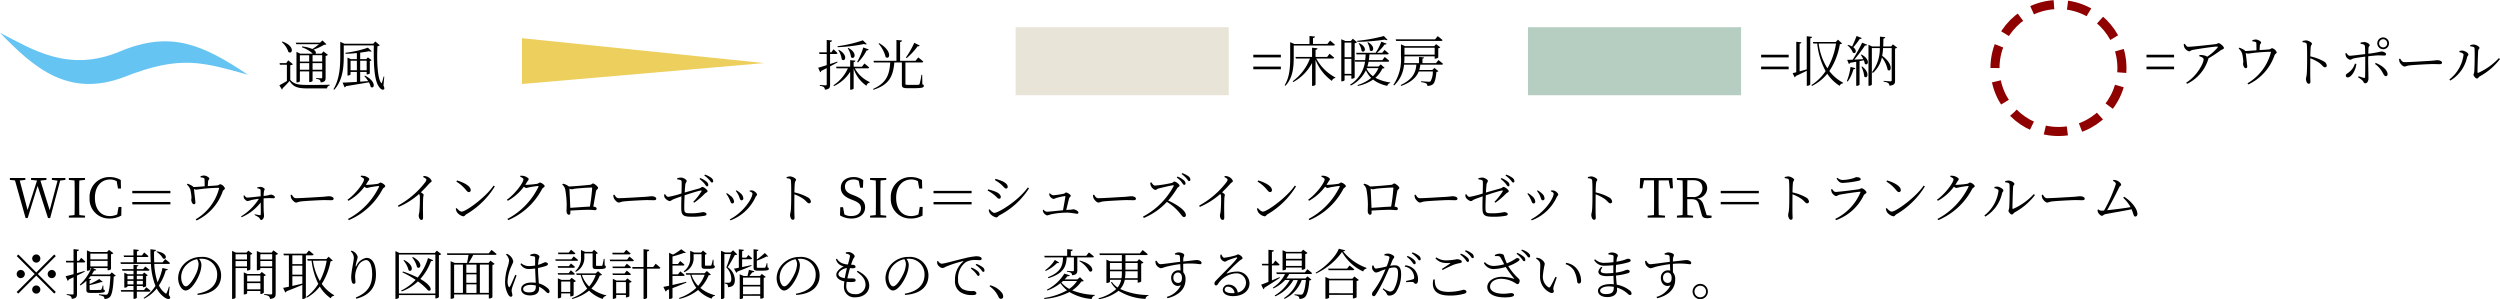
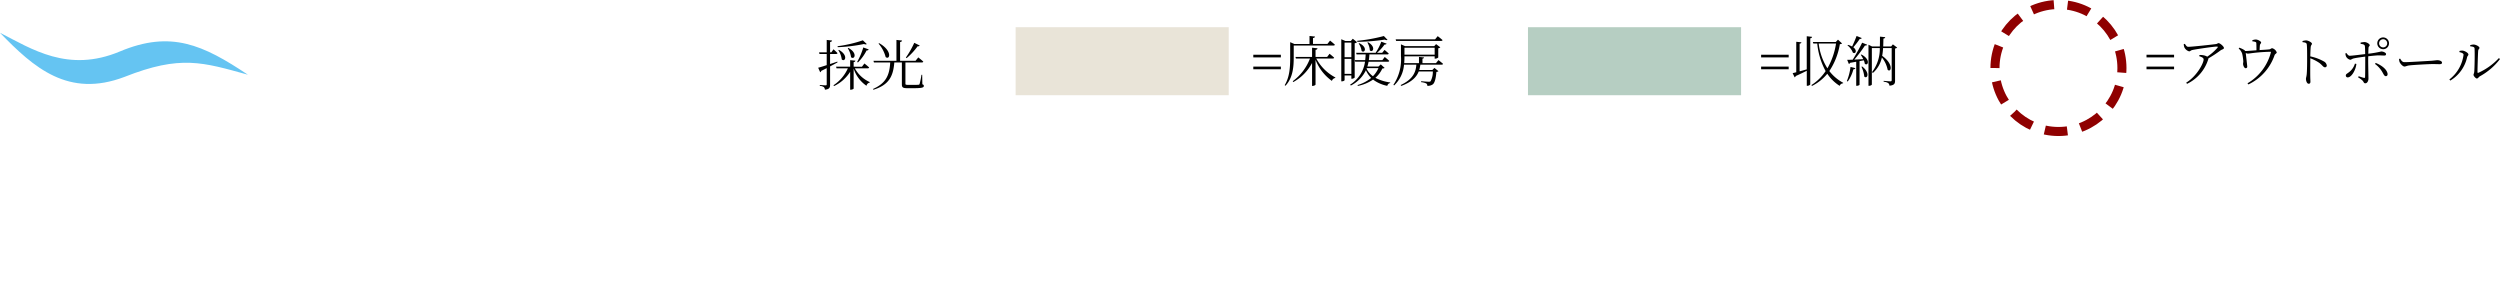
<svg xmlns="http://www.w3.org/2000/svg" width="551.384" height="65.995" viewBox="0 0 551.384 65.995">
  <defs>
    <clipPath id="clip-path">
      <rect id="長方形_216470" data-name="長方形 216470" width="11.286" height="54.674" fill="none" />
    </clipPath>
  </defs>
  <g id="グループ_253998" data-name="グループ 253998" transform="translate(-215 -1995)">
    <g id="グループ_150039" data-name="グループ 150039" transform="translate(-676 -3611)">
-       <path id="パス_828887" data-name="パス 828887" d="M12.42-8.748H9.444v.42l1.248.168L8.964-1.632,6.912-8.172l1.332-.156v-.42h-3.4v.42l1.32.144L4.08-1.68l-1.728-6.5,1.236-.144v-.42H.18v.42l1.128.12L3.648.1H4.1L6.3-7,8.592.1H9.06l2.208-8.268,1.152-.156Zm4.332.42v-.42H13.188v.42l1.248.132c.036,1.152.036,2.328.036,3.492v.66c0,1.176,0,2.34-.036,3.48l-1.248.132V0h3.564V-.432L15.5-.564c-.036-1.152-.036-2.328-.036-3.48V-4.7c0-1.188,0-2.352.036-3.492Zm7.392,5.976L23.856-.72A3.738,3.738,0,0,1,22.2-.348c-1.908,0-3.264-1.44-3.264-4.032,0-2.568,1.44-4.032,3.348-4.032a3.006,3.006,0,0,1,1.452.372l.288,1.62h.66L24.636-8.3a4.752,4.752,0,0,0-2.484-.648A4.343,4.343,0,0,0,17.76-4.38,4.276,4.276,0,0,0,22.152.192a5.088,5.088,0,0,0,2.6-.648l.036-1.9ZM35.58-5.9h-8.4v.528h8.4Zm0,2.448h-8.4v.528h8.4ZM42.24-8.88a2.373,2.373,0,0,1,.66.132c.192.072.2.144.216.408.012.288.024,1,.024,1.428-.816.06-1.8.144-2.472.168a1.146,1.146,0,0,0-.348-.3,5.933,5.933,0,0,0-.96-.444l-.144.2a2.533,2.533,0,0,1,.768,1.116,10.163,10.163,0,0,1,.252,1.728c0,.2-.06.42-.048.564.012.348.264.948.588.924a.333.333,0,0,0,.324-.4c0-.216-.276-2.448-.324-2.976a.8.8,0,0,0,.456.156c.432,0,1.74-.312,4.92-.408.168,0,.192.024.156.192A11.152,11.152,0,0,1,41.16.372l.2.252a11.146,11.146,0,0,0,5.784-6.48c.084-.228.468-.372.468-.588a1.477,1.477,0,0,0-1.008-.924c-.192,0-.4.228-.612.252-.492.06-1.38.108-2.16.156.012-.336.036-.756.06-1.008.024-.36.276-.432.276-.66s-.684-.66-1.188-.66a2.271,2.271,0,0,0-.756.168ZM54.7-6.492a2.06,2.06,0,0,1,.564.168c.144.072.216.132.216.312,0,.324.012.864.012,1.3-.972.108-2.328.276-2.928.288-.276,0-.456-.18-.672-.5l-.156.048a1.86,1.86,0,0,0,.06.54c.084.24.528.684.8.684a5.038,5.038,0,0,0,.888-.24c.42-.084.984-.18,1.608-.252A12,12,0,0,1,51.168-.276l.108.192A10.529,10.529,0,0,0,55.5-3.348c.012,1.08.036,2.316,0,2.664a.154.154,0,0,1-.192.144c-.276-.024-.72-.132-1.1-.2l-.072.156a6.033,6.033,0,0,1,1,.576c.2.192.216.528.48.528.3,0,.612-.456.612-.876,0-.288-.036-.552-.06-1.044-.036-.672-.036-2.052-.024-2.856a16.35,16.35,0,0,1,2.2-.012.262.262,0,0,0,.276-.264c0-.264-.552-.552-.912-.552a6.65,6.65,0,0,1-1.56.3,7.319,7.319,0,0,1,.06-.924c.036-.336.168-.372.168-.576,0-.18-.516-.5-.972-.5a2.627,2.627,0,0,0-.7.144ZM62.112-5a2.129,2.129,0,0,0,.108.672c.168.408.732,1,1.068,1s.48-.18,1.164-.252c.9-.108,4.272-.288,5.028-.288.732,0,1.152.024,1.572.024s.528-.132.528-.348c0-.324-.54-.528-1-.528-.312,0-.648.072-1.452.132-.552.024-4.752.3-5.82.3-.5,0-.7-.372-.96-.78Zm15.444-4.02c.42.18.732.372.732.576,0,.7-1.764,3.144-3.636,4.488l.18.252a11.09,11.09,0,0,0,3.552-3.12.986.986,0,0,0,.516.288,3.986,3.986,0,0,0,.672-.156c.432-.084,1.656-.276,1.92-.276.108,0,.156.036.1.18a15.856,15.856,0,0,1-6.84,7.08l.18.264a15.06,15.06,0,0,0,7.464-6.864c.168-.312.564-.384.564-.624,0-.312-.756-.8-1.044-.8-.2,0-.288.2-.612.276a23.132,23.132,0,0,1-2.388.228,1.53,1.53,0,0,1-.228-.012c.144-.2.276-.432.408-.648.18-.3.348-.42.348-.624S78.8-9.1,78.336-9.2a3.88,3.88,0,0,0-.72-.048Zm13.776.072c.5.252.708.42.708.612a1.449,1.449,0,0,1-.324.612,19.076,19.076,0,0,1-5.952,5.076l.156.288a16.89,16.89,0,0,0,4.5-2.844.828.828,0,0,1,.18.528,30.515,30.515,0,0,1-.108,3.36c-.048.4-.144.636-.144.852,0,.4.2.972.6.972.252,0,.36-.144.36-.588,0-.72-.06-2.556.024-4.3A5.3,5.3,0,0,1,91.44-5c0-.168-.276-.372-.612-.588.792-.756,1.38-1.4,1.824-1.9.324-.36.54-.336.54-.564,0-.312-.528-.84-1-1a2.133,2.133,0,0,0-.78-.132Zm7.32,1.008a8.08,8.08,0,0,1,2.088,1.812c.312.372.468.5.66.5a.41.41,0,0,0,.42-.444c0-.924-1.656-1.74-3.024-2.124ZM99.84-1.332c-.384,0-.768-.384-1.128-.78l-.192.12a2.568,2.568,0,0,0,.252.78,2.343,2.343,0,0,0,1.428.924c.264,0,.4-.3.636-.444a18.019,18.019,0,0,0,6.3-6.156l-.276-.18C105.156-4.512,100.764-1.332,99.84-1.332Zm12.876-7.692c.42.18.732.372.732.576,0,.7-1.764,3.144-3.636,4.488l.18.252a11.09,11.09,0,0,0,3.552-3.12.986.986,0,0,0,.516.288,3.986,3.986,0,0,0,.672-.156c.432-.084,1.656-.276,1.92-.276.108,0,.156.036.1.18a15.856,15.856,0,0,1-6.84,7.08l.18.264a15.06,15.06,0,0,0,7.464-6.864c.168-.312.564-.384.564-.624,0-.312-.756-.8-1.044-.8-.2,0-.288.2-.612.276a23.132,23.132,0,0,1-2.388.228,1.53,1.53,0,0,1-.228-.012c.144-.2.276-.432.408-.648.18-.3.348-.42.348-.624s-.636-.576-1.1-.684a3.88,3.88,0,0,0-.72-.048ZM123.78-2.16c-.048-1.332-.156-3.516-.192-4.248a1.238,1.238,0,0,0,.48.156c.216,0,.552-.12.948-.156.66-.072,2.676-.228,3.444-.228.108,0,.144.036.144.132a39.148,39.148,0,0,1-.5,4.068C126.984-2.388,125.064-2.244,123.78-2.16Zm-.312-4.7a2.9,2.9,0,0,0-1.3-.624l-.168.2a1.868,1.868,0,0,1,.648,1.008,19.959,19.959,0,0,1,.336,3.324c0,.516-.036,1.26-.036,1.5,0,.492.264.816.492.816.252,0,.36-.144.36-.444,0-.18,0-.324-.012-.48,1.44-.084,3.06-.168,4-.168.552,0,1.188.072,1.452.072A.31.31,0,0,0,129.588-2c0-.228-.3-.4-.732-.432.24-1.308.5-2.928.612-3.456.072-.324.444-.408.444-.684s-.828-.96-1.128-.96c-.228,0-.276.264-.7.3C127.62-7.176,124.656-6.912,123.468-6.864Zm9.8,1.86a2.129,2.129,0,0,0,.108.672c.168.408.732,1,1.068,1s.48-.18,1.164-.252c.9-.108,4.272-.288,5.028-.288.732,0,1.152.024,1.572.024s.528-.132.528-.348c0-.324-.54-.528-1-.528-.312,0-.648.072-1.452.132-.552.024-4.752.3-5.82.3-.5,0-.7-.372-.96-.78ZM147.36-8.448c.588.084.948.156.972.456.036.48,0,1.68-.024,2.664a20.215,20.215,0,0,1-2.892.744c-.3,0-.492-.24-.732-.6l-.192.072a1.352,1.352,0,0,0,.072.636,1.9,1.9,0,0,0,1.092.828c.336,0,.348-.168.78-.36.5-.216,1.284-.492,1.86-.684-.024.792-.06,1.98-.036,2.808C148.284-.3,149-.192,150.888-.192a14.775,14.775,0,0,0,2.388-.2c.324-.048.552-.156.552-.372,0-.312-.48-.456-.8-.456a11.927,11.927,0,0,1-2.5.264c-1.464,0-1.584-.1-1.608-1.08-.012-.708.024-1.836.072-2.892,1.08-.36,2.916-.948,3.576-1.056.168-.024.216.06.132.2a12.377,12.377,0,0,1-1.8,2.292l.2.2a15.929,15.929,0,0,0,2.328-1.98c.276-.276.624-.312.624-.564,0-.288-.816-.936-1.164-.936-.18,0-.264.216-.612.312-.708.2-2.232.624-3.264.924.048-.78.1-1.452.144-1.8s.288-.5.288-.78-.78-.72-1.212-.72a2.887,2.887,0,0,0-.888.156Zm4.92-.072a5.9,5.9,0,0,1,1.1,1.044c.24.3.372.576.552.576s.288-.12.288-.324a1,1,0,0,0-.408-.72,5.343,5.343,0,0,0-1.368-.792Zm1.056-.768a6,6,0,0,1,1.1.972c.264.288.4.576.576.576a.272.272,0,0,0,.288-.312,1,1,0,0,0-.444-.744,5.018,5.018,0,0,0-1.38-.7Zm7.56,4.38c.288.588.288,1.08.648,1.08a.375.375,0,0,0,.4-.408,1.555,1.555,0,0,0-.636-1.152,4.087,4.087,0,0,0-.888-.636l-.144.132A5.247,5.247,0,0,1,160.9-4.908Zm3.732.384c.132-.276.336-.372.336-.564,0-.3-.576-.828-1.02-.9a2.213,2.213,0,0,0-.564,0l-.06.18c.468.192.636.336.636.528,0,.912-1.812,4.008-4.992,5.664l.144.216A9.855,9.855,0,0,0,164.628-4.524Zm-5.832.276c.336.648.348,1.116.732,1.116.252,0,.372-.18.372-.432a1.765,1.765,0,0,0-.756-1.224,4,4,0,0,0-.84-.612l-.144.132A5.5,5.5,0,0,1,158.8-4.248ZM171.5-8.7c.636.072.9.144.936.528.072.6.072,1.908.072,2.868,0,.912,0,2.88-.1,3.768-.048.456-.156.672-.156.936,0,.408.2,1.068.6,1.068.264,0,.384-.144.384-.456,0-.2-.024-.564-.036-1.092-.012-1.272,0-3.24.012-4.068a9.409,9.409,0,0,1,2,1.032c.72.552.852.96,1.248.96a.384.384,0,0,0,.384-.408,1.188,1.188,0,0,0-.672-.9,10.313,10.313,0,0,0-2.964-1.1c.012-.66.036-1.536.1-2.112.048-.4.264-.444.264-.684,0-.276-.816-.732-1.32-.732a3.661,3.661,0,0,0-.768.144ZM185.88-5.088c-.96-.372-1.524-.888-1.524-1.764,0-1.032.8-1.56,1.9-1.56a2.1,2.1,0,0,1,1.152.3l.288,1.524h.636l.06-1.68a3.4,3.4,0,0,0-2.112-.684c-1.584,0-2.832.852-2.832,2.352,0,1.26.852,2.016,2.2,2.556l.492.192c1.248.5,1.752.936,1.752,1.8,0,1.116-.876,1.7-2.184,1.7a2.676,2.676,0,0,1-1.476-.372L183.936-2.3h-.612l-.06,1.8a4.838,4.838,0,0,0,2.5.7c1.752,0,3.036-.924,3.036-2.448,0-1.212-.624-1.932-2.4-2.64Zm7.584-3.24v-.42H189.9v.42l1.248.132c.036,1.152.036,2.328.036,3.492v.66c0,1.176,0,2.34-.036,3.48L189.9-.432V0h3.564V-.432l-1.248-.132c-.036-1.152-.036-2.328-.036-3.48V-4.7c0-1.188,0-2.352.036-3.492Zm7.392,5.976L200.568-.72a3.737,3.737,0,0,1-1.656.372c-1.908,0-3.264-1.44-3.264-4.032,0-2.568,1.44-4.032,3.348-4.032a3.006,3.006,0,0,1,1.452.372l.288,1.62h.66L201.348-8.3a4.752,4.752,0,0,0-2.484-.648,4.343,4.343,0,0,0-4.392,4.572A4.276,4.276,0,0,0,198.864.192a5.088,5.088,0,0,0,2.6-.648l.036-1.9ZM212.292-5.9h-8.4v.528h8.4Zm0,2.448h-8.4v.528h8.4Zm6.4-3.96c.636.516.876,1,1.212,1a.361.361,0,0,0,.348-.4c0-.42-.36-.816-1.176-1.224a11.9,11.9,0,0,0-1.512-.516l-.132.276A7.418,7.418,0,0,1,218.688-7.416Zm-1.332,6.36c-.408,0-.78-.408-1.1-.792l-.192.108a1.98,1.98,0,0,0,.264.8,2.445,2.445,0,0,0,1.392.888c.312,0,.444-.312.684-.456a17.091,17.091,0,0,0,6.552-5.964l-.276-.18C222.516-3.648,218.172-1.056,217.356-1.056Zm-.168-4.02c.624.468.816.9,1.188.9a.346.346,0,0,0,.348-.372c0-.456-.444-.888-1.176-1.188a12.6,12.6,0,0,0-1.608-.5l-.12.264A8.406,8.406,0,0,1,217.188-5.076Zm12.228-.24a1.177,1.177,0,0,0,.1.528,1.317,1.317,0,0,0,.828.66c.2,0,.36-.132.588-.2a13.737,13.737,0,0,1,1.932-.432.1.1,0,0,1,.108.108c-.072.516-.336,2.016-.528,3.024-1.524.132-3.18.324-3.516.324a1.067,1.067,0,0,1-.768-.444L228-1.716a1.4,1.4,0,0,0,.12.552c.108.228.564.672.852.672a4.9,4.9,0,0,0,.816-.24,18.377,18.377,0,0,1,3.756-.372,20.036,20.036,0,0,1,1.992.264.281.281,0,0,0,.312-.3c0-.324-.768-.7-1.176-.7a3.959,3.959,0,0,1-.672.1c-.252.012-.54.024-.84.048.216-.876.516-2.136.648-2.58.072-.252.348-.336.348-.564s-.768-.708-1.02-.708c-.168,0-.288.216-.492.264a18.961,18.961,0,0,1-2.34.348,1.353,1.353,0,0,1-.744-.444ZM239.064-5a2.129,2.129,0,0,0,.108.672c.168.408.732,1,1.068,1s.48-.18,1.164-.252c.9-.108,4.272-.288,5.028-.288.732,0,1.152.024,1.572.024s.528-.132.528-.348c0-.324-.54-.528-1-.528-.312,0-.648.072-1.452.132-.552.024-4.752.3-5.82.3-.5,0-.7-.372-.96-.78Zm18.468-3.84a4.353,4.353,0,0,1,1.092,1.032c.228.312.36.576.552.576a.283.283,0,0,0,.3-.3,1,1,0,0,0-.408-.732A4.564,4.564,0,0,0,257.7-9.06ZM251.688-7.68a2.048,2.048,0,0,0,.168.732c.144.312.624.828.972.828.288,0,.336-.216.708-.312.66-.168,2.328-.576,3.18-.708.132-.012.2.012.144.168a16.279,16.279,0,0,1-6.768,6.744l.18.3a14.6,14.6,0,0,0,5.088-3.54,10.662,10.662,0,0,1,2.652,2.244c.636.72.8,1.1,1.128,1.1a.4.4,0,0,0,.408-.444c0-1-1.968-2.328-3.9-3.2a20.1,20.1,0,0,0,1.992-2.724c.156-.24.516-.336.516-.576,0-.264-.78-.888-1.14-.888-.168,0-.312.228-.564.3a27.994,27.994,0,0,1-3.684.588c-.4,0-.624-.432-.828-.72ZM258.6-9.612a5.678,5.678,0,0,1,1.08.972c.252.3.384.576.576.576a.272.272,0,0,0,.288-.312.967.967,0,0,0-.432-.744,4.771,4.771,0,0,0-1.368-.7Zm9.444.66c.5.252.708.42.708.612a1.449,1.449,0,0,1-.324.612,19.076,19.076,0,0,1-5.952,5.076l.156.288a16.889,16.889,0,0,0,4.5-2.844.828.828,0,0,1,.18.528,30.51,30.51,0,0,1-.108,3.36c-.048.4-.144.636-.144.852,0,.4.2.972.6.972.252,0,.36-.144.36-.588,0-.72-.06-2.556.024-4.3A5.3,5.3,0,0,1,268.152-5c0-.168-.276-.372-.612-.588.792-.756,1.38-1.4,1.824-1.9.324-.36.54-.336.54-.564,0-.312-.528-.84-1-1a2.133,2.133,0,0,0-.78-.132Zm7.32,1.008a8.08,8.08,0,0,1,2.088,1.812c.312.372.468.5.66.5a.41.41,0,0,0,.42-.444c0-.924-1.656-1.74-3.024-2.124Zm1.188,6.612c-.384,0-.768-.384-1.128-.78l-.192.12a2.567,2.567,0,0,0,.252.78,2.343,2.343,0,0,0,1.428.924c.264,0,.4-.3.636-.444a18.019,18.019,0,0,0,6.3-6.156l-.276-.18C281.868-4.512,277.476-1.332,276.552-1.332Zm12.876-7.692c.42.18.732.372.732.576,0,.7-1.764,3.144-3.636,4.488l.18.252a11.09,11.09,0,0,0,3.552-3.12.986.986,0,0,0,.516.288,3.985,3.985,0,0,0,.672-.156c.432-.084,1.656-.276,1.92-.276.108,0,.156.036.1.18a15.856,15.856,0,0,1-6.84,7.08l.18.264a15.06,15.06,0,0,0,7.464-6.864c.168-.312.564-.384.564-.624,0-.312-.756-.8-1.044-.8-.2,0-.288.2-.612.276a23.131,23.131,0,0,1-2.388.228,1.53,1.53,0,0,1-.228-.012c.144-.2.276-.432.408-.648.18-.3.348-.42.348-.624s-.636-.576-1.1-.684a3.88,3.88,0,0,0-.72-.048ZM300.492-2.16c-.048-1.332-.156-3.516-.192-4.248a1.238,1.238,0,0,0,.48.156c.216,0,.552-.12.948-.156.66-.072,2.676-.228,3.444-.228.108,0,.144.036.144.132a39.148,39.148,0,0,1-.5,4.068C303.7-2.388,301.776-2.244,300.492-2.16Zm-.312-4.7a2.9,2.9,0,0,0-1.3-.624l-.168.2a1.868,1.868,0,0,1,.648,1.008,19.962,19.962,0,0,1,.336,3.324c0,.516-.036,1.26-.036,1.5,0,.492.264.816.492.816.252,0,.36-.144.36-.444,0-.18,0-.324-.012-.48,1.44-.084,3.06-.168,4-.168.552,0,1.188.072,1.452.072A.31.31,0,0,0,306.3-2c0-.228-.3-.4-.732-.432.24-1.308.5-2.928.612-3.456.072-.324.444-.408.444-.684s-.828-.96-1.128-.96c-.228,0-.276.264-.7.3C304.332-7.176,301.368-6.912,300.18-6.864Zm9.8,1.86a2.129,2.129,0,0,0,.108.672c.168.408.732,1,1.068,1s.48-.18,1.164-.252c.9-.108,4.272-.288,5.028-.288.732,0,1.152.024,1.572.024s.528-.132.528-.348c0-.324-.54-.528-1-.528-.312,0-.648.072-1.452.132-.552.024-4.752.3-5.82.3-.5,0-.7-.372-.96-.78Zm14.088-3.444c.588.084.948.156.972.456.036.48,0,1.68-.024,2.664a20.216,20.216,0,0,1-2.892.744c-.3,0-.492-.24-.732-.6l-.192.072a1.352,1.352,0,0,0,.072.636,1.9,1.9,0,0,0,1.092.828c.336,0,.348-.168.78-.36.5-.216,1.284-.492,1.86-.684-.024.792-.06,1.98-.036,2.808C325-.3,325.716-.192,327.6-.192a14.775,14.775,0,0,0,2.388-.2c.324-.048.552-.156.552-.372,0-.312-.48-.456-.8-.456a11.927,11.927,0,0,1-2.5.264c-1.464,0-1.584-.1-1.608-1.08-.012-.708.024-1.836.072-2.892,1.08-.36,2.916-.948,3.576-1.056.168-.024.216.06.132.2a12.376,12.376,0,0,1-1.8,2.292l.2.2a15.929,15.929,0,0,0,2.328-1.98c.276-.276.624-.312.624-.564,0-.288-.816-.936-1.164-.936-.18,0-.264.216-.612.312-.708.2-2.232.624-3.264.924.048-.78.1-1.452.144-1.8s.288-.5.288-.78-.78-.72-1.212-.72a2.887,2.887,0,0,0-.888.156Zm4.92-.072a5.9,5.9,0,0,1,1.1,1.044c.24.3.372.576.552.576s.288-.12.288-.324a1,1,0,0,0-.408-.72,5.343,5.343,0,0,0-1.368-.792Zm1.056-.768a6,6,0,0,1,1.1.972c.264.288.4.576.576.576a.272.272,0,0,0,.288-.312,1,1,0,0,0-.444-.744,5.019,5.019,0,0,0-1.38-.7Zm7.56,4.38c.288.588.288,1.08.648,1.08a.375.375,0,0,0,.4-.408,1.555,1.555,0,0,0-.636-1.152,4.087,4.087,0,0,0-.888-.636l-.144.132A5.246,5.246,0,0,1,337.608-4.908Zm3.732.384c.132-.276.336-.372.336-.564,0-.3-.576-.828-1.02-.9a2.213,2.213,0,0,0-.564,0l-.06.18c.468.192.636.336.636.528,0,.912-1.812,4.008-4.992,5.664L335.82.6A9.855,9.855,0,0,0,341.34-4.524Zm-5.832.276c.336.648.348,1.116.732,1.116.252,0,.372-.18.372-.432a1.765,1.765,0,0,0-.756-1.224,4,4,0,0,0-.84-.612l-.144.132A5.5,5.5,0,0,1,335.508-4.248ZM348.216-8.7c.636.072.9.144.936.528.072.6.072,1.908.072,2.868,0,.912,0,2.88-.1,3.768-.048.456-.156.672-.156.936,0,.408.2,1.068.6,1.068.264,0,.384-.144.384-.456,0-.2-.024-.564-.036-1.092-.012-1.272,0-3.24.012-4.068a9.41,9.41,0,0,1,2,1.032c.72.552.852.96,1.248.96a.384.384,0,0,0,.384-.408,1.188,1.188,0,0,0-.672-.9,10.313,10.313,0,0,0-2.964-1.1c.012-.66.036-1.536.1-2.112.048-.4.264-.444.264-.684,0-.276-.816-.732-1.32-.732a3.661,3.661,0,0,0-.768.144Zm17.82.48.336,1.752h.6l-.12-2.28h-7.1l-.1,2.28h.6l.336-1.752h2.2c.024,1.152.024,2.34.024,3.516v.66c0,1.176,0,2.34-.024,3.48l-1.392.132V0h3.828V-.432l-1.38-.132c-.036-1.152-.036-2.328-.036-3.48V-4.7c0-1.2,0-2.376.036-3.516Zm4.092,3.672c0-1.392,0-2.556.036-3.708H371.4c1.428,0,2.076.648,2.076,1.788a1.906,1.906,0,0,1-2.16,1.92ZM374.412-.54l-.648-2.124c-.3-.948-.7-1.392-1.44-1.56a2.345,2.345,0,0,0,2.2-2.232c0-1.464-1.14-2.292-3.1-2.292h-3.576v.42L369.1-8.2c.036,1.152.036,2.328.036,3.492v.66c0,1.176,0,2.34-.036,3.48l-1.248.132V0h3.564V-.432l-1.248-.132c-.036-1.128-.036-2.268-.036-3.5h.8c1.1,0,1.524.228,1.8,1.272l.6,2.16c.144.54.456.756,1.236.756a3.45,3.45,0,0,0,.924-.12V-.432Zm11.5-5.364h-8.4v.528h8.4Zm0,2.448h-8.4v.528h8.4ZM391.632-8.7c.636.072.9.144.936.528.072.6.072,1.908.072,2.868,0,.912,0,2.88-.1,3.768-.048.456-.156.672-.156.936,0,.408.2,1.068.6,1.068.264,0,.384-.144.384-.456,0-.2-.024-.564-.036-1.092-.012-1.272,0-3.24.012-4.068a9.41,9.41,0,0,1,2,1.032c.72.552.852.96,1.248.96a.384.384,0,0,0,.384-.408,1.188,1.188,0,0,0-.672-.9,10.313,10.313,0,0,0-2.964-1.1c.012-.66.036-1.536.1-2.112.048-.4.264-.444.264-.684,0-.276-.816-.732-1.32-.732a3.661,3.661,0,0,0-.768.144Zm10.38,3.156c.12.288.648.78.936.78.264,0,.432-.216.8-.3.816-.168,3.444-.552,4.416-.648.156-.024.192.048.144.192a11.481,11.481,0,0,1-5.532,5.8l.168.276a10.8,10.8,0,0,0,6.1-5.46c.144-.3.612-.432.612-.66,0-.3-.732-.912-1.092-.912-.2,0-.312.18-.648.228-.84.12-4.332.576-5.04.576-.348,0-.552-.276-.8-.648l-.228.108A2.9,2.9,0,0,0,402.012-5.544Zm6.372-2.928c0-.288-.408-.456-.924-.456-.252,0-.408.192-1.116.348a8.733,8.733,0,0,1-1.956.276,1.867,1.867,0,0,1-1.152-.48l-.18.156c.4.636.732.972,1.344.972a21.319,21.319,0,0,0,3.456-.456C408.24-8.2,408.384-8.3,408.384-8.472Zm5.676.528a8.08,8.08,0,0,1,2.088,1.812c.312.372.468.5.66.5a.41.41,0,0,0,.42-.444c0-.924-1.656-1.74-3.024-2.124Zm1.188,6.612c-.384,0-.768-.384-1.128-.78l-.192.12a2.568,2.568,0,0,0,.252.78,2.343,2.343,0,0,0,1.428.924c.264,0,.4-.3.636-.444a18.019,18.019,0,0,0,6.3-6.156l-.276-.18C420.564-4.512,416.172-1.332,415.248-1.332Zm12.876-7.692c.42.18.732.372.732.576,0,.7-1.764,3.144-3.636,4.488l.18.252a11.09,11.09,0,0,0,3.552-3.12.986.986,0,0,0,.516.288,3.985,3.985,0,0,0,.672-.156c.432-.084,1.656-.276,1.92-.276.108,0,.156.036.1.18a15.856,15.856,0,0,1-6.84,7.08l.18.264a15.06,15.06,0,0,0,7.464-6.864c.168-.312.564-.384.564-.624,0-.312-.756-.8-1.044-.8-.2,0-.288.2-.612.276a23.131,23.131,0,0,1-2.388.228,1.53,1.53,0,0,1-.228-.012c.144-.2.276-.432.408-.648.18-.3.348-.42.348-.624s-.636-.576-1.1-.684a3.88,3.88,0,0,0-.72-.048Zm12.132,1.236c.612.06.936.168.948.468.072,1.152,0,4.38-.06,5.064-.036.48-.168.54-.168.768s.48.8.744.8c.24,0,.4-.336.672-.5a14.046,14.046,0,0,0,4.428-3.8l-.252-.2a14,14,0,0,1-4.524,3.24c-.12.036-.192.012-.192-.156,0-.9.1-4.164.156-4.716.036-.372.276-.372.276-.636,0-.288-.78-.72-1.26-.72a2.177,2.177,0,0,0-.792.144ZM438.78-5.916A8.2,8.2,0,0,1,435.66-.48l.2.252a8,8,0,0,0,3.7-5.124c.06-.3.288-.384.288-.636,0-.36-.852-.816-1.272-.852a2.012,2.012,0,0,0-.7.084V-6.5C438.168-6.432,438.78-6.288,438.78-5.916ZM448.32-5a2.129,2.129,0,0,0,.108.672c.168.408.732,1,1.068,1s.48-.18,1.164-.252c.9-.108,4.272-.288,5.028-.288.732,0,1.152.024,1.572.024s.528-.132.528-.348c0-.324-.54-.528-1-.528-.312,0-.648.072-1.452.132-.552.024-4.752.3-5.82.3-.5,0-.7-.372-.96-.78Zm17.952.612A8,8,0,0,1,467.9-2.316c-1.32.24-3.672.528-5.172.684.852-1.428,2.136-3.948,2.688-5.088.132-.252.408-.336.408-.54,0-.3-.528-.792-1.02-.948a2.4,2.4,0,0,0-.684-.12l-.084.216c.4.216.624.432.624.7a32.584,32.584,0,0,1-2.6,5.844c-.288.024-.5.036-.612.036a1.087,1.087,0,0,1-.648-.288l-.156.084a1.5,1.5,0,0,0,.036.456c.108.348.588.876.912.876.2,0,.444-.3.7-.348,1.08-.24,4.068-.708,5.832-1.092.456,1.056.432,1.6.816,1.6.288,0,.468-.228.468-.564,0-1.284-1.548-2.964-2.916-3.792ZM6,9.92a.9.9,0,1,0-.9-.9A.907.907,0,0,0,6,9.92ZM2.04,8.132l-.348.348,3.96,3.96L1.68,16.412l.348.348L6,12.788l3.96,3.96.348-.348-3.96-3.96,3.96-3.96L9.96,8.132,6,12.092ZM3.48,12.44a.9.9,0,1,0-.9.9A.907.907,0,0,0,3.48,12.44Zm5.04,0a.9.9,0,1,0,.9-.9A.907.907,0,0,0,8.52,12.44ZM6,14.96a.9.9,0,1,0,.9.9A.907.907,0,0,0,6,14.96Zm10.644-3.2c-.564.168-1.14.336-1.668.492V9.884h1.536c.144,0,.264-.06.288-.192-.324-.348-.9-.828-.9-.828l-.48.66h-.444V7.4c.288-.036.408-.156.444-.324l-1.2-.132v2.58h-1.7l.084.36h1.62v2.58c-.756.216-1.392.372-1.752.456l.456,1.02a.429.429,0,0,0,.252-.3c.372-.168.72-.336,1.044-.492v3.564c0,.18-.06.24-.264.24s-1.248-.084-1.248-.084v.2a1.607,1.607,0,0,1,.888.288.845.845,0,0,1,.228.564c1.032-.108,1.152-.492,1.152-1.14v-4c.7-.336,1.26-.624,1.716-.864Zm1.284-2.22h3.8V10.76h-3.8Zm3.8-1.6V9.2h-3.8V7.94Zm.924,4.128-.42.468h-4c.192-.276.372-.576.54-.876a.446.446,0,0,0,.48-.168l-.8-.372h3.276v.492h.12a1,1,0,0,0,.636-.24V8.084a.984.984,0,0,0,.528-.24l-.972-.732-.432.468H17.988l-.816-.36v4.488h.12c.3,0,.636-.168.636-.24V11.12h.228A10.487,10.487,0,0,1,15.588,14.8l.156.156a7.164,7.164,0,0,0,1.308-1.02v1.968c0,.528.144.7.984.7h1.128c1.632,0,1.968-.132,1.968-.444,0-.144-.06-.228-.312-.312l-.036-.876H20.64a3.424,3.424,0,0,1-.276.864c-.048.072-.1.1-.216.1s-.516.024-.96.024h-1c-.384,0-.42-.036-.42-.192v-.888a18.062,18.062,0,0,0,2.544-.672c.156.06.288.048.348-.036l-.768-.636a14.719,14.719,0,0,1-2.124,1.116v-.84c.2-.036.324-.144.336-.288l-.588-.06c.156-.18.312-.372.468-.564h4.368c-.12,2.268-.324,3.684-.648,3.972a.525.525,0,0,1-.42.132c-.24,0-1.008-.06-1.452-.108l-.012.2a2.982,2.982,0,0,1,1,.3.592.592,0,0,1,.2.54,1.707,1.707,0,0,0,1.188-.408c.492-.456.768-1.956.876-4.548a.748.748,0,0,0,.456-.168Zm9.828-4.524a3.808,3.808,0,0,1,1.464,1.464c.828.444,1.248-1.188-1.344-1.572ZM26.112,14.72v-.768h1.332v.768Zm1.332-1.884v.756H26.112v-.756Zm2.064,0v.756H28.176v-.756ZM28.176,14.72v-.768h1.332v.768Zm2.712,1.608c.168,0,.276-.06.312-.192a12.16,12.16,0,0,0-.936-.78l-.516.624H28.176v-.9h1.332v.264h.108c.24,0,.6-.168.612-.252V12.9a.716.716,0,0,0,.372-.18l-.8-.612-.372.384H28.176v-.78h2.5c.156,0,.276-.06.3-.192-.372-.312-.924-.732-.924-.732l-.5.576H28.176v-.588c.24-.036.324-.132.348-.264l-1.08-.12v.972H24.912l.1.348h2.436v.78H26.172l-.756-.348v3.3h.108c.276,0,.588-.156.588-.228V15.08h1.332v.9H24.636l.1.348h2.712v1.584h.132c.276,0,.6-.18.6-.276V16.328Zm4.524-1.08-.156-.024a9.252,9.252,0,0,1-.48,1.344c-.108.24-.168.252-.348.084a4.444,4.444,0,0,1-1.38-1.7,11.35,11.35,0,0,0,1.512-3.336c.312,0,.42-.072.468-.216l-1.2-.3a12.216,12.216,0,0,1-1.08,3.144,14.826,14.826,0,0,1-.72-4.032h3.156c.18,0,.276-.06.312-.192-.408-.372-1.056-.876-1.056-.876l-.576.708H32.016c-.036-.78-.048-1.584-.036-2.388.3-.048.408-.192.432-.336l-1.236-.156c0,1,.024,1.968.084,2.88H28.2V8.684h2.244a.277.277,0,0,0,.3-.18c-.348-.348-.948-.816-.948-.816l-.5.66H28.2v-.9c.288-.048.408-.168.42-.336l-1.188-.12V8.348H25.26l.1.336h2.076V9.848H24.564l.1.36h6.624a15.127,15.127,0,0,0,1,4.848,8.611,8.611,0,0,1-2.616,2.652l.132.156a8.407,8.407,0,0,0,2.76-2.244,5.349,5.349,0,0,0,1.488,1.8c.492.408,1.176.732,1.44.372.1-.132.06-.312-.264-.744Zm6.384-4.98a5.648,5.648,0,0,1-.432,1.848c-.492,1.14-1.6,3.036-2.388,3.036-.492,0-1.02-.876-1.02-2.028a3.861,3.861,0,0,1,1.236-2.772A4.565,4.565,0,0,1,41.46,9.164,2.094,2.094,0,0,1,41.8,10.268Zm-.2,6.78c3.924-.252,5.172-2.292,5.172-4.284a4.085,4.085,0,0,0-4.38-4.1,5.188,5.188,0,0,0-3.5,1.284,4.61,4.61,0,0,0-1.6,3.372c0,1.476.84,2.748,1.644,2.748,1.224,0,2.616-2.328,3.12-3.768a6.015,6.015,0,0,0,.372-1.932A2.239,2.239,0,0,0,41.9,9.092c.144-.012.288-.024.432-.024a3.406,3.406,0,0,1,3.564,3.5c0,2.172-1.416,3.684-4.356,4.2ZM52.476,8.072V9.224h-2.52V8.072Zm-2.52,2.7v-1.2h2.52v1.2Zm2.52.348v.54h.1a1.036,1.036,0,0,0,.648-.24V8.18a.807.807,0,0,0,.444-.216l-.9-.684-.4.432H50.016l-.828-.384v10.6h.144c.36,0,.624-.2.624-.312V11.12Zm.036,4.7v-1.38h2.916v1.38Zm2.916-3.048v1.308H52.512V12.776Zm.3-.792-.408.456H52.56l-.792-.372V16.94h.12c.312,0,.624-.18.624-.252v-.5h2.916v.648h.108a.961.961,0,0,0,.648-.276V12.9a.739.739,0,0,0,.444-.228Zm-.312-1.212v-1.2h2.616v1.2Zm2.616-2.7V9.224H55.416V8.072Zm.276-.852-.4.492H55.464l-.816-.348v4.26h.108c.324,0,.66-.168.66-.24V11.12h2.616v5.556c0,.192-.072.264-.3.264-.252,0-1.464-.1-1.464-.1v.192a2.542,2.542,0,0,1,1.032.312.808.808,0,0,1,.24.588c1.14-.12,1.26-.528,1.26-1.164V8.228a1.03,1.03,0,0,0,.528-.252Zm6.372,3.036h-2.2V8.312h2.2Zm-2.2,2.676h2.2v1.62c-.768.192-1.524.372-2.2.516Zm0-2.328h2.2v1.98h-2.2Zm4.368-2.292c.168,0,.288-.06.324-.192-.408-.372-1.044-.864-1.044-.864l-.564.7H60.516l.084.36h1.116v6.924c-.54.12-.984.2-1.272.252l.48,1.02a.4.4,0,0,0,.276-.276c1.464-.552,2.6-1.032,3.48-1.4v3.1h.12c.4,0,.66-.228.66-.312v-9.3Zm3.2,1.188a14.922,14.922,0,0,1-1.5,4.476A12.328,12.328,0,0,1,67.02,9.5Zm.432-.876-.5.516H65.772l.108.36h.84A15.358,15.358,0,0,0,68.2,14.6a9.851,9.851,0,0,1-2.664,2.892l.156.156A9.515,9.515,0,0,0,68.532,15.2a8.115,8.115,0,0,0,2.424,2.592.786.786,0,0,1,.72-.552l.024-.132a8.481,8.481,0,0,1-2.736-2.5A14.062,14.062,0,0,0,70.908,9.62a.7.7,0,0,0,.48-.156Zm5.556.3c0,.648-.576,2.964-.576,4.26a3.349,3.349,0,0,0,.18,1.116.424.424,0,0,0,.42.3.342.342,0,0,0,.336-.384c0-.4-.072-.744-.072-1.224a4.827,4.827,0,0,1,.624-2.292A2.328,2.328,0,0,1,78.7,9.356c.84,0,1.38,1.164,1.38,3.12,0,2.148-.708,3.972-3.612,5.136l.132.276c3.216-.84,4.32-2.844,4.32-5.328,0-2.136-.66-3.684-2.1-3.684a2.941,2.941,0,0,0-2.184,1.716c-.132.24-.228.228-.18-.024a9.574,9.574,0,0,1,.276-1.212,2.8,2.8,0,0,0,.156-.708A1.951,1.951,0,0,0,75.516,7.28l-.156.156A1.95,1.95,0,0,1,76.044,8.924ZM88.9,8.768a5.472,5.472,0,0,1,1.08,2.16c.768.624,1.488-1.032-.936-2.244Zm-1.92.66a5.49,5.49,0,0,1,1.14,2.172c.768.624,1.44-1.056-1-2.256ZM92.4,8.912a12.287,12.287,0,0,1-2.28,4.308,24.017,24.017,0,0,0-3.252-1.344l-.1.2a20.524,20.524,0,0,1,2.9,1.644,10.867,10.867,0,0,1-3.192,2.364l.12.192a10.437,10.437,0,0,0,3.576-2.208,11.828,11.828,0,0,1,2.2,1.956c.792.444,1.332-.792-1.668-2.5A11.98,11.98,0,0,0,93.06,9.584c.276.036.42-.06.48-.192Zm-6.42,7.824v-8.6h8.04v8.6ZM94.344,7.28l-.444.5H86.064l-.852-.4V17.924h.144c.336,0,.624-.2.624-.312v-.528h8.04v.732h.108c.288,0,.66-.216.672-.312V8.288a1.031,1.031,0,0,0,.528-.24Zm11.472,3.072V16.6h-1.98V10.352Zm-7.656,0H100.1V16.6H98.16Zm4.932,1.812h-2.244V10.352h2.244Zm-2.244,2.544h2.244v1.9h-2.244Zm2.244-.336h-2.244V12.5h2.244Zm2.7-6.5H96.564l.1.36h4.668c-.084.564-.228,1.284-.324,1.764H98.3l-.912-.384V17.9h.12c.4,0,.648-.18.648-.252v-.7h7.656v.876h.12a.848.848,0,0,0,.672-.264v-7.14a.7.7,0,0,0,.492-.216l-.924-.72-.42.5h-4.38c.312-.492.7-1.176,1-1.764h4.836c.168,0,.276-.06.312-.192-.432-.4-1.116-.912-1.116-.912Zm3.792.264a2.106,2.106,0,0,1,.7,1.308,6.647,6.647,0,0,1-.312,1.392,11.787,11.787,0,0,0-.576,3.348,5.631,5.631,0,0,0,.7,2.808c.18.264.36.456.576.456a.326.326,0,0,0,.336-.372c0-.288-.168-.66-.168-1.032a3.771,3.771,0,0,1,.192-.828c.156-.432.672-1.836.9-2.46l-.288-.144c-.276.612-.936,2.22-1.188,2.616-.1.168-.2.144-.276,0a2.417,2.417,0,0,1-.228-1.212,8.536,8.536,0,0,1,.78-3.168c.3-.72.468-.936.468-1.2a2.141,2.141,0,0,0-.8-1.308,1.834,1.834,0,0,0-.612-.36Zm6.6,6.9c0,.972-.228,1.452-1.536,1.452-.72,0-1.26-.228-1.26-.768,0-.576.816-.888,1.56-.888a4.923,4.923,0,0,1,1.236.144Zm-1.212-6.588a3.981,3.981,0,0,1,.84.108c.168.048.216.12.216.4,0,.312-.012,1.02,0,1.608a8.208,8.208,0,0,1-1.38.12,2.618,2.618,0,0,1-1.68-.612l-.18.168a2,2,0,0,0,1.884,1.092,10.49,10.49,0,0,0,1.356-.108c.024,1.044.1,2.292.132,3.144a6.37,6.37,0,0,0-.864-.06c-1.3,0-2.352.468-2.352,1.488,0,.864.852,1.356,1.92,1.356,1.476,0,2.04-.648,2.04-1.56,0-.108,0-.216-.012-.348a5.034,5.034,0,0,1,1.452,1.044c.228.216.372.36.552.36.2,0,.312-.144.312-.384a.962.962,0,0,0-.384-.672,4.645,4.645,0,0,0-1.98-1.08c-.072-.924-.18-2.16-.18-3.4a16.829,16.829,0,0,0,1.632-.42c.4-.144.552-.252.552-.48s-.372-.372-.624-.384a5.727,5.727,0,0,0-.768.324,8.125,8.125,0,0,1-.78.264,9.049,9.049,0,0,1,.1-1c.084-.528.192-.6.192-.84,0-.288-.636-.612-1.14-.612a2.559,2.559,0,0,0-.876.228Zm10.02,3.516a3.492,3.492,0,0,0,1.884-3.4V7.892H128.7V10.64c0,.5.12.7.792.7h.7c1.116,0,1.428-.156,1.428-.48,0-.132-.036-.228-.252-.324l-.036-1.464h-.156c-.12.612-.24,1.26-.312,1.44-.048.1-.072.108-.168.12a4.414,4.414,0,0,1-.468.012H129.7c-.216,0-.24-.036-.24-.156V8a.583.583,0,0,0,.4-.18l-.84-.732-.408.456h-1.572l-.9-.4V8.564a3.922,3.922,0,0,1-1.272,3.24Zm-.408-3.9c.168,0,.288-.06.312-.192-.372-.336-.948-.8-.948-.8l-.5.636h-2.4l.1.36Zm-.564,1.128h-3.552l.1.336h4.62c.168,0,.276-.048.312-.18-.36-.336-.96-.8-.96-.8ZM121,10.7l.1.36H124.5a.287.287,0,0,0,.312-.192c-.336-.324-.888-.756-.888-.756l-.456.588Zm3.5,1.884c.156,0,.264-.06.288-.18a11.016,11.016,0,0,0-.888-.78l-.48.612H121l.1.348Zm-2.724,3.8V14.1h2v2.292Zm2.748-2.148a.986.986,0,0,0,.5-.24l-.948-.72-.42.456h-1.824l-.792-.348v4.4h.108c.312,0,.624-.168.624-.252v-.816h2v.66h.108c.252,0,.636-.18.636-.252Zm4.872-1.6a7.841,7.841,0,0,1-1.452,2.556,6.146,6.146,0,0,1-1.6-2.556Zm.5-.828-.516.492h-4.3l.108.336h.888a7.825,7.825,0,0,0,1.44,3.012,9.338,9.338,0,0,1-3.384,2.1l.1.18A10,10,0,0,0,127.92,16.1a7.737,7.737,0,0,0,3.012,1.836.937.937,0,0,1,.756-.672l.024-.132a8.5,8.5,0,0,1-3.276-1.512,8.194,8.194,0,0,0,1.848-2.856c.264-.024.4-.06.492-.168Zm6.876-3.7c.168,0,.276-.06.312-.192-.372-.36-.96-.816-.96-.816l-.528.648h-2.568l.1.36Zm-.468,1.152H132.48l.084.348h4.944a.277.277,0,0,0,.3-.18c-.372-.36-.984-.84-.984-.84Zm-3.24,1.524.1.348h3.7c.156,0,.276-.06.3-.192-.348-.336-.912-.78-.912-.78l-.5.624Zm3.792,1.872c.156,0,.276-.06.3-.18-.348-.336-.912-.792-.912-.792l-.5.624h-2.676l.1.348ZM133.9,16.7V14.216h2.148V16.7Zm2.028-2.832h-1.968l-.8-.372v4.416h.12c.3,0,.624-.168.624-.252v-.612h2.148v.54h.12a.989.989,0,0,0,.636-.252V14.372a.983.983,0,0,0,.516-.252l-.96-.72Zm6.132-2.976h-1.344V7.472c.324-.048.444-.18.48-.372l-1.26-.144v3.936h-2.508l.084.36h2.424v6.7h.156c.3,0,.624-.192.624-.324V11.252h2.616a.287.287,0,0,0,.312-.192c-.384-.384-1.032-.888-1.032-.888Zm6.852,1.128a3.29,3.29,0,0,0,2.064-3.288V8.06h1.752V10.6c0,.492.108.684.792.684h.708c1.116,0,1.428-.144,1.428-.468,0-.144-.048-.228-.264-.312l-.036-1.236H155.2a9.623,9.623,0,0,1-.3,1.212c-.036.084-.072.1-.156.1s-.276.012-.48.012h-.528c-.228,0-.252-.024-.252-.144V8.168a.718.718,0,0,0,.408-.18l-.84-.732-.42.444h-1.512l-.9-.384V8.744a3.461,3.461,0,0,1-1.428,3.1Zm.432,2.136c-1.068.252-2.124.492-3.024.7v-2h2.376c.168,0,.276-.06.312-.192-.372-.336-.96-.816-.96-.816l-.516.66h-1.212V10.568h2.328c.168,0,.276-.048.312-.18-.36-.348-.936-.816-.936-.816l-.5.66h-1.2V8.564a20.683,20.683,0,0,0,2.52-.792c.228.06.324.048.42-.06l-1.008-.744a14.476,14.476,0,0,1-1.824,1.188l-.864-.408V15.02c-.528.12-.96.2-1.26.252l.5,1.02a.527.527,0,0,0,.276-.3l.48-.168v2.112h.1c.444,0,.648-.192.66-.276V15.548c1.3-.48,2.292-.9,3.06-1.212Zm4.068-1.56a7.807,7.807,0,0,1-1.44,2.46A6.494,6.494,0,0,1,150.5,12.6Zm.5-.828-.516.492h-4.152l.108.336h.9a7.78,7.78,0,0,0,1.32,2.88,9.759,9.759,0,0,1-3.816,2.244l.1.2a10.134,10.134,0,0,0,4.116-1.968,7.354,7.354,0,0,0,2.988,1.92.822.822,0,0,1,.72-.624l.024-.132a8.007,8.007,0,0,1-3.24-1.62,8.366,8.366,0,0,0,1.824-2.784c.276-.024.4-.048.492-.156ZM159.684,7.2l-.516.48H157.92l-.9-.372V17.948h.132a.684.684,0,0,0,.612-.276V8.036h1.44c-.276.9-.72,2.232-1.008,2.94a3.622,3.622,0,0,1,1.092,2.52c0,.444-.108.684-.312.8a.6.6,0,0,1-.312.06h-.828v.18a1.156,1.156,0,0,1,.588.192,1.006,1.006,0,0,1,.132.612c1.116-.06,1.536-.588,1.524-1.668a3.526,3.526,0,0,0-1.584-2.748c.492-.672,1.188-1.992,1.584-2.688.276,0,.444-.036.528-.132Zm4.032,3.264c-.708.156-1.416.312-2.04.444V9.176h1.9c.168,0,.276-.06.3-.192-.312-.324-.816-.744-.816-.744l-.456.588h-.924V7.4c.276-.048.372-.156.4-.3l-1.128-.12v4.068c-.456.1-.828.168-1.08.2l.528.912a.4.4,0,0,0,.24-.276c1.4-.516,2.424-.948,3.132-1.26Zm-1.836,6.432V15.176h3.792v1.716Zm3.792-3.672v1.608H161.88V13.22Zm-.048-.36h-2.352c.216-.252.468-.564.648-.8.252.012.408-.084.456-.252l-1.2-.3c-.072.384-.216.972-.312,1.356h-.84l-.876-.372v5.46h.12c.372,0,.612-.18.612-.24V17.24h3.792v.624h.12a.826.826,0,0,0,.648-.228V13.268a.667.667,0,0,0,.444-.192l-.864-.66Zm1.608-2.832H167.1a4.662,4.662,0,0,1-.288.936.235.235,0,0,1-.18.084c-.108.012-.372.012-.672.012h-.7c-.3,0-.336-.048-.336-.2V9.488a15.325,15.325,0,0,0,2.172-.936c.156.072.276.072.336,0l-.744-.756a17.133,17.133,0,0,1-1.764,1.44V7.388c.228-.036.348-.144.36-.288L164.2,6.968v4.02c0,.516.144.708.888.708h.84c1.332,0,1.644-.108,1.644-.42,0-.144-.06-.216-.288-.3Zm6.564.24a5.649,5.649,0,0,1-.432,1.848c-.492,1.14-1.6,3.036-2.388,3.036-.492,0-1.02-.876-1.02-2.028a3.861,3.861,0,0,1,1.236-2.772,4.565,4.565,0,0,1,2.268-1.188A2.094,2.094,0,0,1,173.8,10.268Zm-.2,6.78c3.924-.252,5.172-2.292,5.172-4.284a4.085,4.085,0,0,0-4.38-4.1,5.188,5.188,0,0,0-3.5,1.284,4.61,4.61,0,0,0-1.6,3.372c0,1.476.84,2.748,1.644,2.748,1.224,0,2.616-2.328,3.12-3.768a6.015,6.015,0,0,0,.372-1.932,2.239,2.239,0,0,0-.516-1.272c.144-.012.288-.024.432-.024a3.406,3.406,0,0,1,3.564,3.5c0,2.172-1.416,3.684-4.356,4.2Zm9.324-4.6c0-.576,1.068-1.272,1.872-1.332-.144.6-.336,1.428-.468,2.22C183.192,13.184,182.916,12.812,182.916,12.452Zm4.056-.516c1.116.828,1.92,1.584,1.92,2.9a2.1,2.1,0,0,1-2.34,2.04c-1.128,0-1.908-.552-1.908-1.752a6.436,6.436,0,0,1,.1-.972,7.01,7.01,0,0,0,1.38.036c.444-.036.588-.168.588-.372,0-.24-.192-.372-.48-.4-.252-.024-.744.012-1.344-.024.168-.8.4-1.656.576-2.256a6.079,6.079,0,0,0,.768.024c.3-.012.456-.12.456-.312s-.156-.408-.54-.444c-.144-.012-.288-.024-.444-.024a10.594,10.594,0,0,1,.48-1.272c.144-.3.312-.372.312-.6,0-.324-.72-.912-1.284-.912a5.5,5.5,0,0,0-.66.048l-.012.276a2.533,2.533,0,0,1,.636.18c.216.1.3.168.276.468a16.13,16.13,0,0,1-.456,1.764,4.253,4.253,0,0,1-1.332-.3,2.608,2.608,0,0,1-1.092-.984l-.2.12a1.91,1.91,0,0,0,.828,1.212,3.1,3.1,0,0,0,.876.384c-.912.456-1.632,1.152-1.632,1.812,0,.7.648,1.248,1.776,1.488a9.054,9.054,0,0,0-.084,1.056,2.271,2.271,0,0,0,2.5,2.448c2.088,0,3.072-1.356,3.072-2.508,0-1.308-.7-2.412-2.556-3.336ZM197.8,10.268a5.649,5.649,0,0,1-.432,1.848c-.492,1.14-1.6,3.036-2.388,3.036-.492,0-1.02-.876-1.02-2.028a3.861,3.861,0,0,1,1.236-2.772,4.565,4.565,0,0,1,2.268-1.188A2.094,2.094,0,0,1,197.8,10.268Zm-.2,6.78c3.924-.252,5.172-2.292,5.172-4.284a4.085,4.085,0,0,0-4.38-4.1,5.188,5.188,0,0,0-3.5,1.284,4.61,4.61,0,0,0-1.6,3.372c0,1.476.84,2.748,1.644,2.748,1.224,0,2.616-2.328,3.12-3.768a6.015,6.015,0,0,0,.372-1.932,2.239,2.239,0,0,0-.516-1.272c.144-.012.288-.024.432-.024a3.406,3.406,0,0,1,3.564,3.5c0,2.172-1.416,3.684-4.356,4.2Zm7.08-7.416a2.944,2.944,0,0,0,.048.552,1.489,1.489,0,0,0,1.152.936,2.015,2.015,0,0,0,.732-.3A25.342,25.342,0,0,1,210.372,9.6c.132-.036.144.036.06.108a5.029,5.029,0,0,0-1.8,4.068,2.864,2.864,0,0,0,1.152,2.628,4.562,4.562,0,0,0,2.7.672c.54,0,.864-.108.864-.4s-.4-.5-.684-.5a4.52,4.52,0,0,1-2.328-.4,2.247,2.247,0,0,1-1.02-2.148,4.3,4.3,0,0,1,1.74-3.84,4.028,4.028,0,0,1,2.016-.444c.444,0,.8.036,1.032.036.264,0,.408-.144.408-.312s-.1-.3-.36-.42a2.443,2.443,0,0,0-.852-.132,16.2,16.2,0,0,0-2.724.492c-1.98.456-4.3,1.152-4.92,1.152a1.07,1.07,0,0,1-.756-.6Zm8.5.792a6.069,6.069,0,0,1,1.116.96c.252.3.372.576.564.576s.276-.108.276-.312a.952.952,0,0,0-.444-.744,4.818,4.818,0,0,0-1.356-.7Zm-1.068.792a6.789,6.789,0,0,1,1.1,1.044c.24.312.372.588.552.588a.278.278,0,0,0,.288-.312,1,1,0,0,0-.408-.72,4.561,4.561,0,0,0-1.368-.8Zm4.128,3.912a5.547,5.547,0,0,1,1.944,2.28c.168.36.324.5.576.5a.48.48,0,0,0,.492-.54,1.321,1.321,0,0,0-.288-.8,4.7,4.7,0,0,0-2.592-1.644Zm16.212-6.36c-.06,1.74-.372,3.228-3.348,4.38l.156.2c3.432-1.08,3.876-2.64,4.008-4.584h1.584V11.6c0,.144-.048.216-.24.216-.24,0-1.3-.072-1.3-.072v.18a1.966,1.966,0,0,1,.924.264.786.786,0,0,1,.216.516c1-.1,1.152-.492,1.152-1.092V8.768h3.348c.168,0,.276-.06.312-.192-.408-.372-1.092-.9-1.092-.9l-.6.744h-3.4V7.4c.276-.036.408-.156.42-.324l-1.224-.132V8.42h-5.052l.1.348Zm3.588.816a6.105,6.105,0,0,1,2.22,2.244c.96.5,1.284-1.524-2.112-2.352Zm-5.388-.252a7.943,7.943,0,0,1-2.148,2.268l.144.156A8.4,8.4,0,0,0,231.144,10,.373.373,0,0,0,231.6,9.9Zm4.884,4.644a6.223,6.223,0,0,1-1.716,1.74,6.3,6.3,0,0,1-1.74-1.416c.132-.108.252-.216.372-.324Zm.66-.84-.576.48h-2.8a7.947,7.947,0,0,0,.612-.7c.336.012.48-.06.528-.192l-1.212-.384a9.683,9.683,0,0,1-3.864,3.564l.12.168a10.022,10.022,0,0,0,2.88-1.62,7.3,7.3,0,0,0,1.452,1.572,14.38,14.38,0,0,1-5.052,1.692l.072.216a14.959,14.959,0,0,0,5.52-1.524,11.32,11.32,0,0,0,4.908,1.536.875.875,0,0,1,.66-.756l.024-.144a14.819,14.819,0,0,1-4.992-1,7.285,7.285,0,0,0,2.016-1.956c.3-.012.444-.048.54-.144Zm6.612.228V11.828h2.628v.18a9.562,9.562,0,0,1-.084,1.356ZM245.424,10V11.48H242.8V10Zm3.492,0V11.48h-2.7V10Zm-2.8,3.36a8.646,8.646,0,0,0,.1-1.392v-.144h2.7v1.536Zm2.8.348v.624h.12c.252,0,.648-.18.66-.264V10.148a.984.984,0,0,0,.516-.24l-.984-.744-.432.48h-2.58V8.252h4.6c.168,0,.288-.06.312-.192-.42-.384-1.116-.912-1.116-.912l-.612.744h-8.928l.1.36h4.86V9.644h-2.556l-.852-.384v5.148h.132c.312,0,.648-.18.648-.264v-.432h2.472a4.024,4.024,0,0,1-.78,1.7,4.756,4.756,0,0,1-1.284-1.26l-.168.144a5.479,5.479,0,0,0,1.164,1.44,9.14,9.14,0,0,1-3.924,2.04l.072.216a9.584,9.584,0,0,0,4.344-1.86,12.331,12.331,0,0,0,5.94,1.788.845.845,0,0,1,.66-.72l.012-.132a15.029,15.029,0,0,1-6.24-1.32,4.287,4.287,0,0,0,1-2.04Zm8.856.684a1.035,1.035,0,0,1-.972-1.152,1.044,1.044,0,0,1,.984-1.14c.516,0,.9.4.9,1.176C258.684,14.108,258.372,14.4,257.772,14.4Zm-.612-6.24a4.806,4.806,0,0,1,.792.084c.192.06.252.132.276.372.024.3.048.708.06,1.14-1.416.156-3.888.528-4.332.516-.408,0-.636-.384-.9-.78l-.228.084a2.322,2.322,0,0,0,.12.72,1.609,1.609,0,0,0,1.092.876,6.823,6.823,0,0,0,1.092-.324,27.007,27.007,0,0,1,3.18-.588c.024.54.048,1.056.06,1.416a2.125,2.125,0,0,0-.492-.06,1.6,1.6,0,0,0-1.572,1.692c0,1.224.96,2.148,2.136,1.608a4.889,4.889,0,0,1-3.1,2.568l.156.3c2.316-.576,3.972-1.92,3.972-4.116a2.282,2.282,0,0,0-.5-1.62c0-.6-.012-1.272-.012-1.848a15.346,15.346,0,0,1,3.708.084c.228,0,.336-.1.336-.312,0-.384-.624-.612-1.044-.612-.252,0-1.02.108-3,.324.012-.288.012-.528.024-.684.024-.3.2-.492.2-.768,0-.3-.744-.564-1.236-.564a1.868,1.868,0,0,0-.816.252Zm12.624,8.508c-1.164,0-1.68-.372-1.68-.792a.67.67,0,0,1,.744-.636,1.482,1.482,0,0,1,1.428,1.4C270.12,16.652,269.952,16.664,269.784,16.664Zm-2.6-8.484a1.594,1.594,0,0,0-.012.672,1.255,1.255,0,0,0,1,.864c.192,0,.36-.18.588-.276a19.676,19.676,0,0,1,1.944-.66c.144-.024.216.024.108.2-.5.8-2.676,2.868-4.56,4.836-.276.276-.384.444-.4.66-.012.3.168.48.312.48.18.012.276-.06.456-.288a5.054,5.054,0,0,1,3.948-2.376,2.082,2.082,0,0,1,2.244,2.112,2.254,2.254,0,0,1-1.824,2.112,1.953,1.953,0,0,0-1.956-1.728,1.219,1.219,0,0,0-1.344,1.128c0,.864.912,1.4,2.256,1.4,2.268,0,3.612-1.236,3.636-2.736A2.654,2.654,0,0,0,270.72,11.9a5.927,5.927,0,0,0-2.064.42c-.1.048-.144-.048-.06-.12.54-.6,2.136-2.148,2.748-2.652.42-.372.7-.384.7-.612,0-.324-.66-.828-1.02-.828-.168,0-.2.12-.468.2a15.967,15.967,0,0,1-2.532.54c-.312,0-.468-.36-.624-.708Zm17.928-.288V9.08h-3.48V7.892Zm-3.48,2.76V9.44h3.48v1.212Zm0,.36h3.48V11.5h.12a1.021,1.021,0,0,0,.648-.276V8.036a.938.938,0,0,0,.5-.24l-.96-.732-.432.48h-3.3l-.816-.372v4.452h.108c.312,0,.648-.168.648-.24Zm-1.416,2.112c-.576.252-1.152.492-1.692.72V10.532h1.38c.156,0,.276-.048.312-.18-.348-.372-.924-.888-.924-.888l-.516.72h-.252V7.544c.312-.036.42-.156.444-.324l-1.212-.132v3.1H276.3l.084.348h1.368v3.624c-.7.288-1.272.516-1.6.624l.5,1.008a.428.428,0,0,0,.228-.336c1.464-.888,2.592-1.644,3.384-2.16Zm6.864-.684a.273.273,0,0,0,.3-.192c-.384-.372-1.032-.864-1.032-.864l-.552.7h-6.3l.1.36h1.824a7.525,7.525,0,0,1-2.7,3.012l.132.168a8.282,8.282,0,0,0,2.58-1.86h1.02a8.719,8.719,0,0,1-3.312,3.4l.144.192a8.56,8.56,0,0,0,3.972-3.588h.984a7.411,7.411,0,0,1-3.036,3.96l.108.192A7.43,7.43,0,0,0,285.1,13.76h.924c-.156,1.764-.456,2.856-.756,3.12a.607.607,0,0,1-.42.108c-.24,0-.924-.048-1.332-.084l-.012.2a2.068,2.068,0,0,1,.888.288.617.617,0,0,1,.192.54,1.82,1.82,0,0,0,1.164-.36c.516-.408.876-1.644,1.032-3.72a.715.715,0,0,0,.468-.18l-.888-.72-.432.468H281.7a6.556,6.556,0,0,0,.636-.984Zm4.068,4.236V13.832h5.244v2.844Zm5.124-3.192H291.2l-.876-.4v4.824h.132c.336,0,.684-.18.684-.264v-.612h5.244v.78h.12c.264,0,.684-.168.7-.252V13.988a.986.986,0,0,0,.5-.24l-1-.768Zm-1.176-2.232h-4.164l.1.348h5.34c.168,0,.288-.06.324-.18-.408-.372-1.044-.864-1.044-.864ZM293.28,6.86c-.636,1.728-3.06,4.14-5.112,5.28l.1.18a14.62,14.62,0,0,0,5.724-4.752,10.323,10.323,0,0,0,4.656,4.308.9.9,0,0,1,.708-.624l.024-.18a11.674,11.674,0,0,1-5.16-3.648c.288-.024.444-.072.48-.216Zm15,1.788a5.234,5.234,0,0,1,1.1,1.056c.228.3.372.576.564.576a.288.288,0,0,0,.288-.324c0-.228-.12-.432-.42-.708a4.412,4.412,0,0,0-1.368-.8Zm-4.932-.312a3.146,3.146,0,0,1,.912.18.294.294,0,0,1,.192.312,9.836,9.836,0,0,1-.624,1.932,21.4,21.4,0,0,1-2.352.48c-.348,0-.432-.384-.564-.708l-.24.036a1.532,1.532,0,0,0-.024.7c.1.384.54.84.852.84a2.837,2.837,0,0,0,.984-.336c.24-.1.648-.24,1.092-.384-.288.7-.612,1.4-.9,1.98a18.805,18.805,0,0,1-1.872,2.964.8.8,0,0,0-.192.552.41.41,0,0,0,.36.444c.18,0,.312-.084.492-.372a30.544,30.544,0,0,0,1.776-3.264c.384-.8.792-1.716,1.14-2.52a4.679,4.679,0,0,1,1.08-.18c.672,0,.876.372.876,1.248a7.4,7.4,0,0,1-.84,3.444,1.048,1.048,0,0,1-.96.624,4.167,4.167,0,0,1-1.44-.72l-.144.192c.672.576.756.72.84.9.156.348.24.516.636.516a1.8,1.8,0,0,0,1.452-.756,7.1,7.1,0,0,0,1.14-4.02c0-1.416-.516-1.908-1.416-1.908a6.142,6.142,0,0,0-1,.108c.228-.528.408-.984.528-1.272s.372-.432.372-.7c0-.3-.888-.72-1.38-.72a1.994,1.994,0,0,0-.78.156Zm4.464,2.472a2.342,2.342,0,0,1,1.6.936,2.72,2.72,0,0,1,.492,1.344c.012.312-.024.42-.276.516a13.265,13.265,0,0,1-1.536.36l.072.288a7.461,7.461,0,0,1,1.416-.06c.348.072.324.408.672.408s.5-.408.5-.888a3.264,3.264,0,0,0-.744-2.2,3.121,3.121,0,0,0-2.052-1Zm1.56-2.928a5.686,5.686,0,0,1,1.116.96c.264.3.384.576.576.576s.276-.1.276-.3a.952.952,0,0,0-.444-.744,4.594,4.594,0,0,0-1.368-.708Zm4.752,5.76c-.42,2.112.48,3.54,3.528,3.54a11.069,11.069,0,0,0,3.288-.4c.36-.12.492-.24.492-.456,0-.252-.36-.42-.66-.42a12.223,12.223,0,0,1-3.252.468c-2.772,0-3.084-1.212-3.072-2.736Zm2.04-2.088c.828-.42,1.92-.972,2.52-1.188a7.965,7.965,0,0,1,1.3-.336c.3-.048.42-.144.42-.36,0-.276-.624-.5-1.068-.5a12.889,12.889,0,0,1-2.172.252,3.793,3.793,0,0,1-2.388-.66l-.18.216c.888.972,1.752,1.068,3.156,1.044.168.012.18.048.048.132-.432.288-1.188.78-1.788,1.164ZM321.108,7.4a6.406,6.406,0,0,1,1.1.96c.264.3.384.576.576.576s.264-.1.264-.3a.933.933,0,0,0-.432-.744,4.344,4.344,0,0,0-1.368-.7Zm-1.056.744a5.9,5.9,0,0,1,1.1,1.044c.228.312.36.576.54.576a.272.272,0,0,0,.3-.3.964.964,0,0,0-.42-.72,4.5,4.5,0,0,0-1.368-.816Zm7.68.336c.684-.012.984-.036,1.188.276a16.9,16.9,0,0,1,.828,1.524,9.222,9.222,0,0,1-2.232.372,2.683,2.683,0,0,1-2.028-.84l-.216.192a2.358,2.358,0,0,0,2.244,1.332,10.49,10.49,0,0,0,2.58-.456,21.084,21.084,0,0,0,1.836,2.52c.084.1.06.108-.06.084a8.718,8.718,0,0,0-2.616-.432c-1.836,0-3.228.972-3.228,2.268,0,1.632,1.824,2.268,3.828,2.268,1.5,0,2.076-.228,2.076-.54,0-.252-.264-.4-.624-.4-.42,0-.816.132-1.728.132-1.872,0-2.94-.636-2.94-1.56,0-.984,1.044-1.728,2.388-1.728a5.894,5.894,0,0,1,2.94.8c.336.192.516.372.768.372s.444-.456.432-.792c-.012-.2-.108-.312-.4-.588A12.777,12.777,0,0,1,330.66,10.7a9,9,0,0,0,2.292-1.152c.168-.144.24-.348.132-.48a.694.694,0,0,0-.708-.084,9.277,9.277,0,0,1-2.04,1.1,12.541,12.541,0,0,1-.66-1.776c-.06-.216-.54-.36-.984-.36a2.325,2.325,0,0,0-1.008.3Zm4.752-.5a5.777,5.777,0,0,1,1.092,1.044c.24.312.384.588.552.588a.272.272,0,0,0,.288-.312.924.924,0,0,0-.4-.72,5.117,5.117,0,0,0-1.392-.816Zm1.032-.732a5.227,5.227,0,0,1,1.1.96c.252.3.384.576.588.576.168,0,.276-.108.276-.312,0-.252-.132-.468-.456-.744a4.483,4.483,0,0,0-1.368-.684Zm4.152,5.544a3.844,3.844,0,0,0,2.22,3.744c.492.2.816.012.816-.312,0-.252-.192-.312-.084-.852.072-.372.456-1.38.732-2.172l-.312-.144a19.593,19.593,0,0,1-1.128,2.2.283.283,0,0,1-.42.084,2.75,2.75,0,0,1-1.2-2.568,18.412,18.412,0,0,1,.408-2.52c0-.492-.624-1.032-1.056-1.236a3.314,3.314,0,0,0-.756-.192l-.108.192c.852.6.936.9.936,1.548C337.716,11.1,337.644,11.924,337.668,12.788Zm7.5-1.08a6.541,6.541,0,0,1,.684,2.4c.048.276.192.42.384.42.324,0,.48-.2.48-.672a4.273,4.273,0,0,0-1.044-2.7,3.731,3.731,0,0,0-2.256-1.188l-.108.288A3.474,3.474,0,0,1,345.168,11.708Zm6.984,5.148c-.8,0-1.236-.348-1.236-.768,0-.492.756-.924,1.932-.924a6.484,6.484,0,0,1,1.092.1C353.928,16.4,353.6,16.856,352.152,16.856Zm2.232-5c0-.564.024-1.044.048-1.44a17.494,17.494,0,0,0,2.82-.6c.228-.084.4-.18.4-.384,0-.252-.336-.372-.624-.372a3.414,3.414,0,0,0-.7.24,14.262,14.262,0,0,1-1.824.42c.036-.288.072-.528.108-.732.06-.312.216-.408.216-.66,0-.312-.744-.648-1.26-.648a1.971,1.971,0,0,0-.84.192l.036.252a4.691,4.691,0,0,1,.876.132c.192.072.24.132.24.372,0,.108-.012.576-.036,1.188a15.089,15.089,0,0,1-1.92.144,2.725,2.725,0,0,1-2.124-.78l-.2.168a2.507,2.507,0,0,0,2.436,1.248c.576,0,1.2-.048,1.8-.108-.012.408-.012.828-.012,1.224v.48a12.313,12.313,0,0,1-1.476.084c-1.2,0-1.7-.288-.936-1.284l-.252-.144c-1.284,1.272-.456,2.052,1.224,2.052.48,0,.972-.024,1.464-.072.024.732.06,1.38.084,1.86q-.36-.036-.756-.036c-1.5,0-2.736.528-2.736,1.476,0,.852.864,1.392,2.04,1.392,1.332,0,2.172-.588,2.172-1.608,0-.156-.012-.312-.024-.48a6.039,6.039,0,0,1,2.328,1.308c.216.2.348.324.564.324a.31.31,0,0,0,.324-.348.9.9,0,0,0-.408-.66,6.4,6.4,0,0,0-2.856-1.272c-.06-.564-.132-1.236-.168-2.016a13.706,13.706,0,0,0,2.676-.528c.216-.084.348-.2.348-.384,0-.252-.312-.372-.564-.372a4.8,4.8,0,0,0-.756.264,9.829,9.829,0,0,1-1.728.372ZM365.772,14.4a1.035,1.035,0,0,1-.972-1.152,1.044,1.044,0,0,1,.984-1.14c.516,0,.9.4.9,1.176C366.684,14.108,366.372,14.4,365.772,14.4Zm-.612-6.24a4.806,4.806,0,0,1,.792.084c.192.06.252.132.276.372.024.3.048.708.06,1.14-1.416.156-3.888.528-4.332.516-.408,0-.636-.384-.9-.78l-.228.084a2.322,2.322,0,0,0,.12.72,1.609,1.609,0,0,0,1.092.876,6.823,6.823,0,0,0,1.092-.324,27.006,27.006,0,0,1,3.18-.588c.024.54.048,1.056.06,1.416a2.125,2.125,0,0,0-.492-.06,1.6,1.6,0,0,0-1.572,1.692c0,1.224.96,2.148,2.136,1.608a4.889,4.889,0,0,1-3.1,2.568l.156.3c2.316-.576,3.972-1.92,3.972-4.116a2.282,2.282,0,0,0-.5-1.62c0-.6-.012-1.272-.012-1.848a15.346,15.346,0,0,1,3.708.084c.228,0,.336-.1.336-.312,0-.384-.624-.612-1.044-.612-.252,0-1.02.108-3,.324.012-.288.012-.528.024-.684.024-.3.2-.492.2-.768,0-.3-.744-.564-1.236-.564a1.868,1.868,0,0,0-.816.252ZM373,17.984a1.686,1.686,0,1,0-1.692-1.692A1.7,1.7,0,0,0,373,17.984Zm0-2.964a1.278,1.278,0,0,1,0,2.556,1.278,1.278,0,1,1,0-2.556Z" transform="translate(893 5654)" />
      <g id="グループ_95995" data-name="グループ 95995" transform="translate(14)">
        <path id="パス_828891" data-name="パス 828891" d="M6.5-2.724v-.588H.42v.588Zm0-2.616v-.588H.42v.588Zm3.984-4.668V-2.7c-.552.156-1.092.312-1.572.432v-6.1c.276-.048.36-.132.4-.3l-1.14-.12v6.72c-.336.084-.612.156-.8.2l.444.924a.4.4,0,0,0,.24-.288c1-.444,1.8-.84,2.436-1.164V.924h.144c.288,0,.624-.216.624-.336V-9.552c.276-.036.372-.168.4-.324ZM16.944-8.4a15.866,15.866,0,0,1-1.9,5.472A13.05,13.05,0,0,1,13.116-8.4Zm.432-.852-.492.516H11.832l.108.336H12.8a15.931,15.931,0,0,0,1.848,6.084A10.61,10.61,0,0,1,11.5.768l.156.18a10.292,10.292,0,0,0,3.36-2.688A9.083,9.083,0,0,0,17.748.936a.8.8,0,0,1,.744-.552l.036-.12a9.51,9.51,0,0,1-3.06-2.592,15.094,15.094,0,0,0,2.316-5.928c.264-.024.384-.06.48-.168Zm4.1-.816c-.288.792-.684,1.692-.984,2.328a4.506,4.506,0,0,0-.912-.36l-.12.1A3.808,3.808,0,0,1,20.652-6.4c.588.408,1.044-.468.1-1.176A16.341,16.341,0,0,0,22.176-9.42c.24.024.384-.06.432-.192ZM19.524-.024a8.071,8.071,0,0,0,1.248-2.688c.264-.012.4-.12.432-.264L20.136-3.24a11.973,11.973,0,0,1-.8,3.108Zm3.024-3.252a6.684,6.684,0,0,1,.624,2.16c.648.636,1.38-.8-.468-2.22ZM22.4-5.9a6.189,6.189,0,0,1,.552.948c-.708.036-1.392.072-1.98.1a30.741,30.741,0,0,0,2.352-3.108c.252.036.408-.036.48-.18l-1.1-.444c-.528,1.092-1.368,2.616-2.076,3.744-.516.024-.936.036-1.224.036l.36.9a.36.36,0,0,0,.288-.24l1.344-.24V.924h.1c.384,0,.636-.18.636-.24v-5.2l.936-.18a2.912,2.912,0,0,1,.216.756c.684.6,1.38-.888-.732-2.04Zm7.08-2.316-.384.468H27.348c.024-.588.036-1.164.048-1.74.276-.036.372-.156.4-.312l-1.164-.12c0,.732,0,1.452-.024,2.172H24.9l-.8-.384V.924h.144c.312,0,.6-.192.6-.288V-7.4h1.752a8.391,8.391,0,0,1-1.716,5.3l.192.192a6.275,6.275,0,0,0,1.98-3.42A6.284,6.284,0,0,1,28.332-2.6c.768.684,1.4-1.212-1.212-3.084a13.666,13.666,0,0,0,.2-1.716h1.9V-.336c0,.192-.072.276-.288.276-.264,0-1.488-.108-1.488-.108v.2a2.079,2.079,0,0,1,1.02.3A.836.836,0,0,1,28.728.9C29.844.792,29.964.4,29.964-.228V-7.3a.852.852,0,0,0,.468-.2Z" transform="translate(1265 5624)" />
        <rect id="長方形_93772" data-name="長方形 93772" width="47" height="15" transform="translate(1214 5612)" fill="#b6cec2" />
      </g>
      <g id="グループ_95996" data-name="グループ 95996" transform="translate(57)">
        <path id="パス_828890" data-name="パス 828890" d="M6.5-2.724v-.588H.42v.588Zm0-2.616v-.588H.42v.588ZM9.336-7.956h8.772c.168,0,.276-.06.3-.192-.4-.372-1.056-.9-1.056-.9l-.588.744h-3.18V-9.612c.3-.036.42-.156.444-.324l-1.212-.132V-8.3H9.468l-.912-.4v3.324c0,2.1-.1,4.344-1.212,6.156l.168.132c1.7-1.788,1.824-4.344,1.824-6.288Zm8.6,2.868c.168,0,.276-.06.312-.192-.384-.36-1.008-.864-1.008-.864l-.54.708H14.148V-7c.3-.048.4-.168.432-.348l-1.2-.132v2.04H9.72l.1.348h3.1a11.1,11.1,0,0,1-3.8,5L9.24.1a10.273,10.273,0,0,0,4.14-4.212V.948h.132c.3,0,.636-.192.636-.3v-5.46A10.283,10.283,0,0,0,17.76-.156.929.929,0,0,1,18.492-.8l.024-.12a10.083,10.083,0,0,1-4.2-4.164Zm11.28-4.968A34.9,34.9,0,0,1,23.328-9l.036.228a43.719,43.719,0,0,0,6.048-.492c.276.132.492.144.612.048Zm-3.636,1.44A3.606,3.606,0,0,1,26.112-6.9c.648.636,1.464-.744-.384-1.788Zm-1.932.2a3.711,3.711,0,0,1,.66,1.656c.66.6,1.44-.792-.516-1.716Zm-1.6-.192v3.228h-1.5V-8.6Zm-1.5,6.9V-5.016h1.5V-1.7Zm1.5.348v.732h.108c.264,0,.612-.192.624-.288V-8.46A.938.938,0,0,0,23.3-8.7l-.936-.756-.432.492H20.712l-.888-.384V-.06h.12c.384,0,.612-.2.612-.276v-1.02Zm3.408-1.62H28.02a5.821,5.821,0,0,1-1.212,1.788,4.436,4.436,0,0,1-1.4-1.644ZM28.536-3.8l-.5.468H25.584c.108-.348.192-.708.264-1.056h4.26c.168,0,.276-.06.3-.18-.372-.372-1-.864-1-.864l-.528.7H25.9A11.516,11.516,0,0,0,26.028-6h3.96c.156,0,.276-.06.3-.192-.348-.336-.924-.8-.924-.8l-.516.636H27.7a9.667,9.667,0,0,0,1.668-1.824c.252.012.4-.06.456-.192l-1.176-.432A11.775,11.775,0,0,1,27.4-6.36H23.1l.1.36h2c-.012.408-.048.828-.1,1.26H22.8l.1.348h2.16A7.124,7.124,0,0,1,21.768.672l.168.192A7.408,7.408,0,0,0,25.26-2.508,5.549,5.549,0,0,0,26.412-.816a8.365,8.365,0,0,1-3,1.572l.072.192A9.03,9.03,0,0,0,26.832-.444,7.82,7.82,0,0,0,29.976.936.779.779,0,0,1,30.6.312L30.612.18A9.5,9.5,0,0,1,27.348-.84a6.151,6.151,0,0,0,1.536-2.052c.288-.012.408-.048.492-.144Zm13.3-5.172c.168,0,.288-.06.324-.192-.408-.36-1.068-.864-1.068-.864l-.576.7h-8.7l.1.36Zm-1.416,1.5V-5.94h-6.66V-7.476Zm.288,3.4H37.728v-.984c.228-.036.324-.132.348-.276L36.96-5.448V-4.08H33.7c.048-.528.06-1.032.06-1.5h6.66v.516h.12a1.08,1.08,0,0,0,.672-.252v-2.04a.851.851,0,0,0,.456-.2l-.936-.72-.408.456H33.9l-.912-.4v2.592A10.1,10.1,0,0,1,31.32.708l.156.132A6.981,6.981,0,0,0,33.66-3.732h2.724c-.12,1.476-.576,3.144-3.468,4.488l.156.192C35.436.06,36.444-1.068,36.9-2.232h3.12a4.51,4.51,0,0,1-.5,2.16.659.659,0,0,1-.42.1c-.252,0-1.152-.072-1.656-.12L37.428.12a3.418,3.418,0,0,1,1.14.288A.593.593,0,0,1,38.8.936,1.946,1.946,0,0,0,40,.612c.432-.324.684-1.3.8-2.748a.784.784,0,0,0,.456-.168l-.888-.72-.456.456H37.02a6.69,6.69,0,0,0,.24-1.164h4.692c.168,0,.276-.06.312-.192-.4-.36-1.008-.828-1.008-.828Z" transform="translate(1110 5624)" />
        <rect id="長方形_93773" data-name="長方形 93773" width="47" height="15" transform="translate(1058 5612)" fill="#e9e4d8" />
      </g>
    </g>
    <g id="グループ_152473" data-name="グループ 152473" transform="translate(209)">
      <g id="楕円形_15134" data-name="楕円形 15134" transform="translate(475 2025) rotate(180)" fill="none" stroke="#8f0000" stroke-width="2" stroke-dasharray="5 3">
        <circle cx="15" cy="15" r="15" stroke="none" />
        <circle cx="15" cy="15" r="14" fill="none" />
      </g>
      <path id="パス_828892" data-name="パス 828892" d="M6.5-2.724v-.588H.42v.588Zm0-2.616v-.588H.42v.588ZM8.628-8.256a2.539,2.539,0,0,0,.156.732,1.7,1.7,0,0,0,1.032.852c.288,0,.3-.216.768-.312,1.344-.264,4.752-.744,5.328-.744.252,0,.3.048.144.276A11.166,11.166,0,0,1,13.812-5.5a2.436,2.436,0,0,0-.936-.324,3.471,3.471,0,0,0-.768-.048l-.06.264c.528.18.972.36.972.72,0,.816-1.476,3.672-3.852,5.124L9.36.492a8.974,8.974,0,0,0,4.68-5.424.6.6,0,0,0,.036-.192,26.517,26.517,0,0,0,2.676-1.764c.264-.2.744-.252.744-.528,0-.336-.852-1.068-1.176-1.068-.2,0-.312.168-.564.2-.7.108-5.352.612-6.12.612-.348,0-.516-.3-.756-.66ZM23.772-8.88a2.373,2.373,0,0,1,.66.132c.192.072.2.144.216.408.012.288.024,1,.024,1.428-.816.06-1.8.144-2.472.168a1.146,1.146,0,0,0-.348-.3,5.933,5.933,0,0,0-.96-.444l-.144.2a2.533,2.533,0,0,1,.768,1.116,10.163,10.163,0,0,1,.252,1.728c0,.2-.06.42-.048.564.012.348.264.948.588.924a.333.333,0,0,0,.324-.4c0-.216-.276-2.448-.324-2.976a.8.8,0,0,0,.456.156c.432,0,1.74-.312,4.92-.408.168,0,.192.024.156.192A11.152,11.152,0,0,1,22.692.372l.2.252a11.146,11.146,0,0,0,5.784-6.48c.084-.228.468-.372.468-.588a1.477,1.477,0,0,0-1.008-.924c-.192,0-.4.228-.612.252-.492.06-1.38.108-2.16.156.012-.336.036-.756.06-1.008.024-.36.276-.432.276-.66s-.684-.66-1.188-.66a2.271,2.271,0,0,0-.756.168Zm11.064.18c.636.072.9.144.936.528.072.6.072,1.908.072,2.868,0,.912,0,2.88-.1,3.768-.048.456-.156.672-.156.936,0,.408.2,1.068.6,1.068.264,0,.384-.144.384-.456,0-.2-.024-.564-.036-1.092-.012-1.272,0-3.24.012-4.068a9.409,9.409,0,0,1,2,1.032c.72.552.852.96,1.248.96a.384.384,0,0,0,.384-.408,1.188,1.188,0,0,0-.672-.9,10.313,10.313,0,0,0-2.964-1.1c.012-.66.036-1.536.1-2.112.048-.4.264-.444.264-.684,0-.276-.816-.732-1.32-.732a3.661,3.661,0,0,0-.768.144ZM52.62-9.348a.9.9,0,0,1,.888.9.889.889,0,0,1-.888.9.891.891,0,0,1-.9-.9A.9.9,0,0,1,52.62-9.348Zm0,2.2a1.288,1.288,0,0,0,1.284-1.3,1.3,1.3,0,0,0-1.284-1.3,1.3,1.3,0,0,0-1.3,1.3A1.291,1.291,0,0,0,52.62-7.152Zm-6.228,3.18a3.744,3.744,0,0,1-1.4,1.956c-.372.288-.612.36-.612.66a.4.4,0,0,0,.42.42c.852,0,1.776-1.656,1.908-2.964ZM47.64-8.328c.624.084.9.156.948.528.036.276.048,1,.06,1.728-.9.108-2.856.36-3.408.372-.264.012-.516-.3-.744-.612l-.216.1a2.345,2.345,0,0,0,.144.66,1.4,1.4,0,0,0,.912.732c.264,0,.384-.216.864-.312.624-.144,1.68-.276,2.46-.384v1.008c0,1.02,0,2.976-.036,3.528-.012.168-.12.18-.252.156-.312-.072-.768-.228-1.164-.36l-.12.252A4.393,4.393,0,0,1,48.1-.192c.264.324.252.564.588.564.408,0,.684-.528.684-1.044,0-.324-.06-2.928-.06-3.828,0-.3,0-.7.012-1.092.8-.084,1.8-.192,2.28-.192.528,0,.864.036,1.224.036.3,0,.42-.084.42-.348s-.6-.552-1.044-.552a24.53,24.53,0,0,1-2.868.5c.012-.528.024-1.008.048-1.3.024-.336.264-.36.264-.576,0-.276-.624-.672-1.116-.7a4.888,4.888,0,0,0-.9.12ZM50.808-3.9A5.726,5.726,0,0,1,52.5-1.98c.228.384.372.78.708.78.288,0,.432-.252.372-.588-.192-.984-1.392-1.848-2.6-2.328ZM56.124-5a2.129,2.129,0,0,0,.108.672c.168.408.732,1,1.068,1s.48-.18,1.164-.252c.9-.108,4.272-.288,5.028-.288.732,0,1.152.024,1.572.024s.528-.132.528-.348c0-.324-.54-.528-1-.528-.312,0-.648.072-1.452.132-.552.024-4.752.3-5.82.3-.5,0-.7-.372-.96-.78Zm15.7-2.784c.612.06.936.168.948.468.072,1.152,0,4.38-.06,5.064-.036.48-.168.54-.168.768s.48.8.744.8c.24,0,.4-.336.672-.5a14.046,14.046,0,0,0,4.428-3.8l-.252-.2a14,14,0,0,1-4.524,3.24c-.12.036-.192.012-.192-.156,0-.9.1-4.164.156-4.716.036-.372.276-.372.276-.636,0-.288-.78-.72-1.26-.72a2.177,2.177,0,0,0-.792.144ZM70.344-5.916A8.2,8.2,0,0,1,67.224-.48l.2.252a8,8,0,0,0,3.7-5.124c.06-.3.288-.384.288-.636,0-.36-.852-.816-1.272-.852a2.012,2.012,0,0,0-.7.084V-6.5C69.732-6.432,70.344-6.288,70.344-5.916Z" transform="translate(479 2013)" />
    </g>
    <g id="グループ_159905" data-name="グループ 159905" transform="translate(-952.461 -2951.137)">
-       <path id="パス_828888" data-name="パス 828888" d="M9.912-6.684v1.4H7.788v-1.4ZM7.788-3.48V-4.932H9.912V-3.48Zm-2.8,0V-4.932H7.044V-3.48Zm2.052-3.2v1.4H4.992v-1.4ZM9.2-9.108A12.982,12.982,0,0,1,7.74-8.052a7.874,7.874,0,0,0-2.256-.576l-.06.192a6.284,6.284,0,0,1,2.364,1.38l.024.024H5.052l-.816-.4V-.684h.12c.324,0,.636-.192.636-.276V-3.12H7.044V-.78h.12a.774.774,0,0,0,.624-.228V-3.12H9.912v1.3c0,.168-.048.228-.24.228s-1.08-.072-1.08-.072v.192a1.641,1.641,0,0,1,.8.252.961.961,0,0,1,.18.54c.984-.108,1.092-.456,1.092-1.056V-6.528a.979.979,0,0,0,.516-.24l-1-.756-.4.492H8.436c.168-.18.132-.528-.444-.876a11.839,11.839,0,0,0,2.34-1.08.816.816,0,0,0,.516-.12l-.888-.84-.516.492H4.092l.108.348ZM.984-9.6A4.862,4.862,0,0,1,2.46-7.4C3.348-6.756,4-8.724,1.116-9.7ZM2.868-4.476a.987.987,0,0,0,.588-.216L2.424-5.556l-.456.624H.516l.06.348H2.124V-1C1.512-.624.864-.252.468-.06L1.032.9a.224.224,0,0,0,.12-.276,18.626,18.626,0,0,0,1.56-1.632C3.564.36,4.548.636,6.756.636H10.98a.682.682,0,0,1,.588-.648V-.18c-1.464.048-3.384.048-4.824.048-2.088,0-3.024-.144-3.876-1.116Zm13.3,1.116V-5.472h1.392V-3.36Zm3.552-2.112V-3.36H18.288V-5.472ZM19.2-2.088a7.977,7.977,0,0,1,.852,1.116l-1.764.12V-3h1.428v.552h.108c.228,0,.588-.156.588-.228V-5.412a.644.644,0,0,0,.4-.18L19.992-6.2l-.372.384H18.288V-7.248c.732-.1,1.4-.2,1.956-.324a.608.608,0,0,0,.576.024L20-8.352a23.6,23.6,0,0,1-4.956,1.128L15.084-7a24.2,24.2,0,0,0,2.472-.168V-5.82H16.224l-.732-.348v3.96h.084a.767.767,0,0,0,.588-.228V-3h1.392V-.8c-1.368.084-2.5.144-3.144.156L14.844.4a.45.45,0,0,0,.312-.264c2.172-.348,3.8-.624,5.052-.84A3.246,3.246,0,0,1,20.6.3c.792.612,1.416-1.14-1.26-2.484Zm4.4.12-.144-.024c-.1.444-.216.876-.36,1.344-.06.156-.108.168-.2.048-.852-1.1-.948-5.328-.8-8.064a.865.865,0,0,0,.516-.216l-.984-.84-.468.5H14.808l-.912-.42V-6.5c0,2.436-.168,5.1-1.5,7.308l.18.12C14.532-1.26,14.664-4.308,14.664-6.5V-8.856h6.624c-.036,3.6,0,7.668,1.164,9.144.3.468.744.78,1.08.552.144-.108.1-.4-.108-.84Z" transform="translate(1228.612 4965)" />
      <path id="パス_828889" data-name="パス 828889" d="M10.152-9.972a28.048,28.048,0,0,1-5.58,1.3l.048.216a34.611,34.611,0,0,0,5.808-.708.592.592,0,0,0,.6.024ZM9.072-5.088A10.387,10.387,0,0,0,10.98-7.74c.264.024.408-.084.456-.228L10.248-8.4A14.946,14.946,0,0,1,8.892-5.2ZM6.816-8.232a4.719,4.719,0,0,1,.732,1.98c.744.672,1.548-.9-.588-2.04ZM4.74-7.8A4.783,4.783,0,0,1,5.5-5.76c.72.672,1.512-.9-.612-2.1ZM4.524-5.28c-.54.192-1.08.372-1.6.54V-6.96H4.26c.168,0,.276-.06.3-.192-.324-.348-.876-.84-.876-.84L3.2-7.32H2.928V-9.6c.288-.036.408-.156.444-.324l-1.188-.132V-7.32H.5l.084.36h1.6V-4.5c-.828.276-1.5.48-1.884.576l.444,1a.467.467,0,0,0,.24-.312c.432-.2.828-.408,1.2-.6V-.276c0,.18-.06.24-.264.24S.66-.12.66-.12v.2a1.673,1.673,0,0,1,.9.276.938.938,0,0,1,.228.564C2.808.816,2.928.432,2.928-.2v-4.02c.648-.336,1.2-.636,1.644-.888Zm6.7,1.488c.18,0,.276-.06.312-.192C11.148-4.356,10.5-4.86,10.5-4.86l-.54.708H8.124V-5.16c.276-.048.36-.168.384-.324L7.356-5.592v1.44H4.248l.1.36h2.5A8.679,8.679,0,0,1,3.672-.06L3.8.12A8.542,8.542,0,0,0,7.356-3.036V.924h.132c.3,0,.636-.168.636-.264V-3.732A7.364,7.364,0,0,0,10.956.06a.879.879,0,0,1,.708-.7l.012-.12A6.973,6.973,0,0,1,8.388-3.792ZM21.492-9.42a19.349,19.349,0,0,1-1.848,3.252l.156.132a14.412,14.412,0,0,0,2.436-2.628A.406.406,0,0,0,22.7-8.82Zm-7.884.168A7.257,7.257,0,0,1,15.18-6.288c.9.756,1.6-1.32-1.416-3.048Zm9.636,6.888h-.168a16.219,16.219,0,0,1-.4,2,.234.234,0,0,1-.24.192c-.18.024-.6.024-1.152.024h-1.2c-.48,0-.54-.06-.54-.288V-5.088h3.624c.18,0,.288-.06.312-.192-.408-.384-1.1-.924-1.1-.924l-.612.756h-3.4v-4.14c.288-.048.408-.168.432-.336l-1.236-.132v4.608H12.5l.1.36h3.588C16.032-2.256,15.252-.516,12.4.756l.084.18c3.36-1.068,4.356-2.856,4.608-6.024h1.668V-.252c0,.66.216.84,1.2.84h1.32C23.22.588,23.6.456,23.6.084c0-.168-.06-.264-.324-.36Z" transform="translate(1347.612 4965)" />
-       <path id="パス_502240" data-name="パス 502240" d="M5.487,0,0,53.409H10.1Z" transform="translate(1335.997 4954.561) rotate(90)" fill="#edcf5e" />
      <g id="グループ_157375" data-name="グループ 157375" transform="translate(1222.135 4953.37) rotate(90)">
        <g id="グループ_157373" data-name="グループ 157373" transform="translate(0 0)" clip-path="url(#clip-path)">
          <path id="パス_502239" data-name="パス 502239" d="M9.248,0C2.647,9.9-.609,16.975,4.128,28.25,8.912,39.666,3.549,47.706,0,54.674,7.713,47.213,14.424,39.6,9.737,27.232,4.834,14.843,6.51,9.952,9.248,0" transform="translate(-0.003 0.001)" fill="#65c4f2" />
        </g>
      </g>
    </g>
  </g>
</svg>